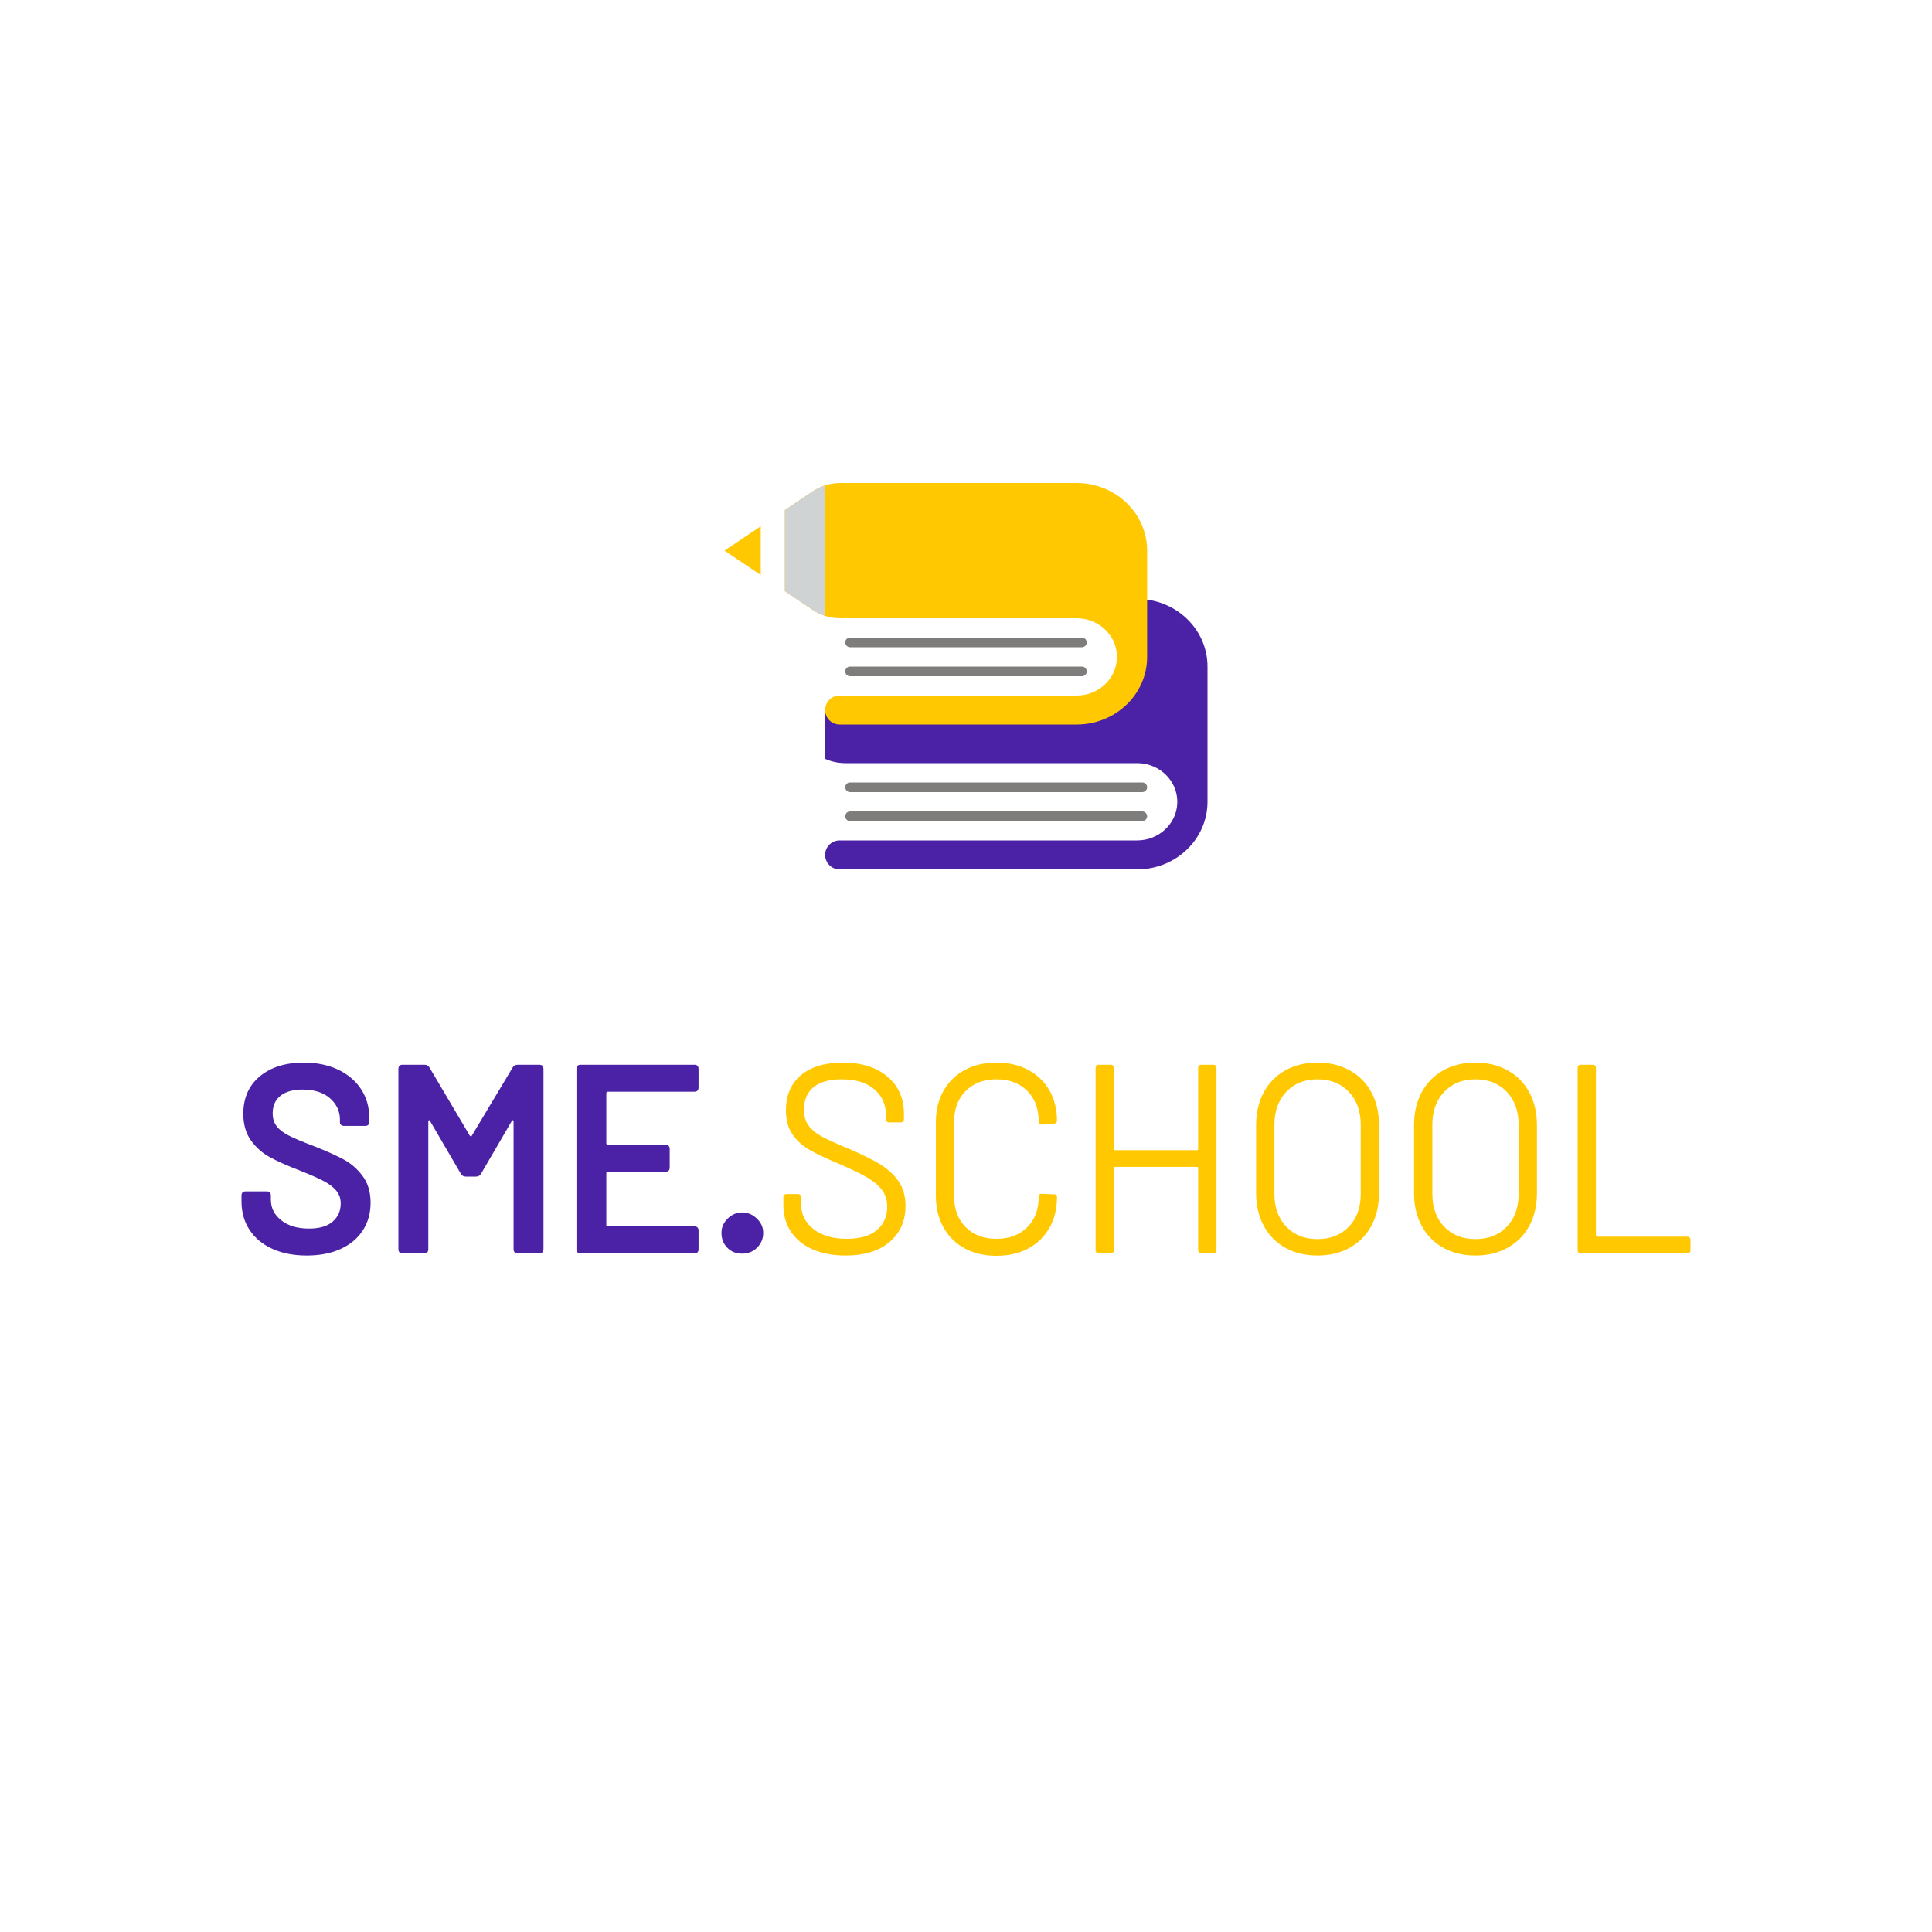
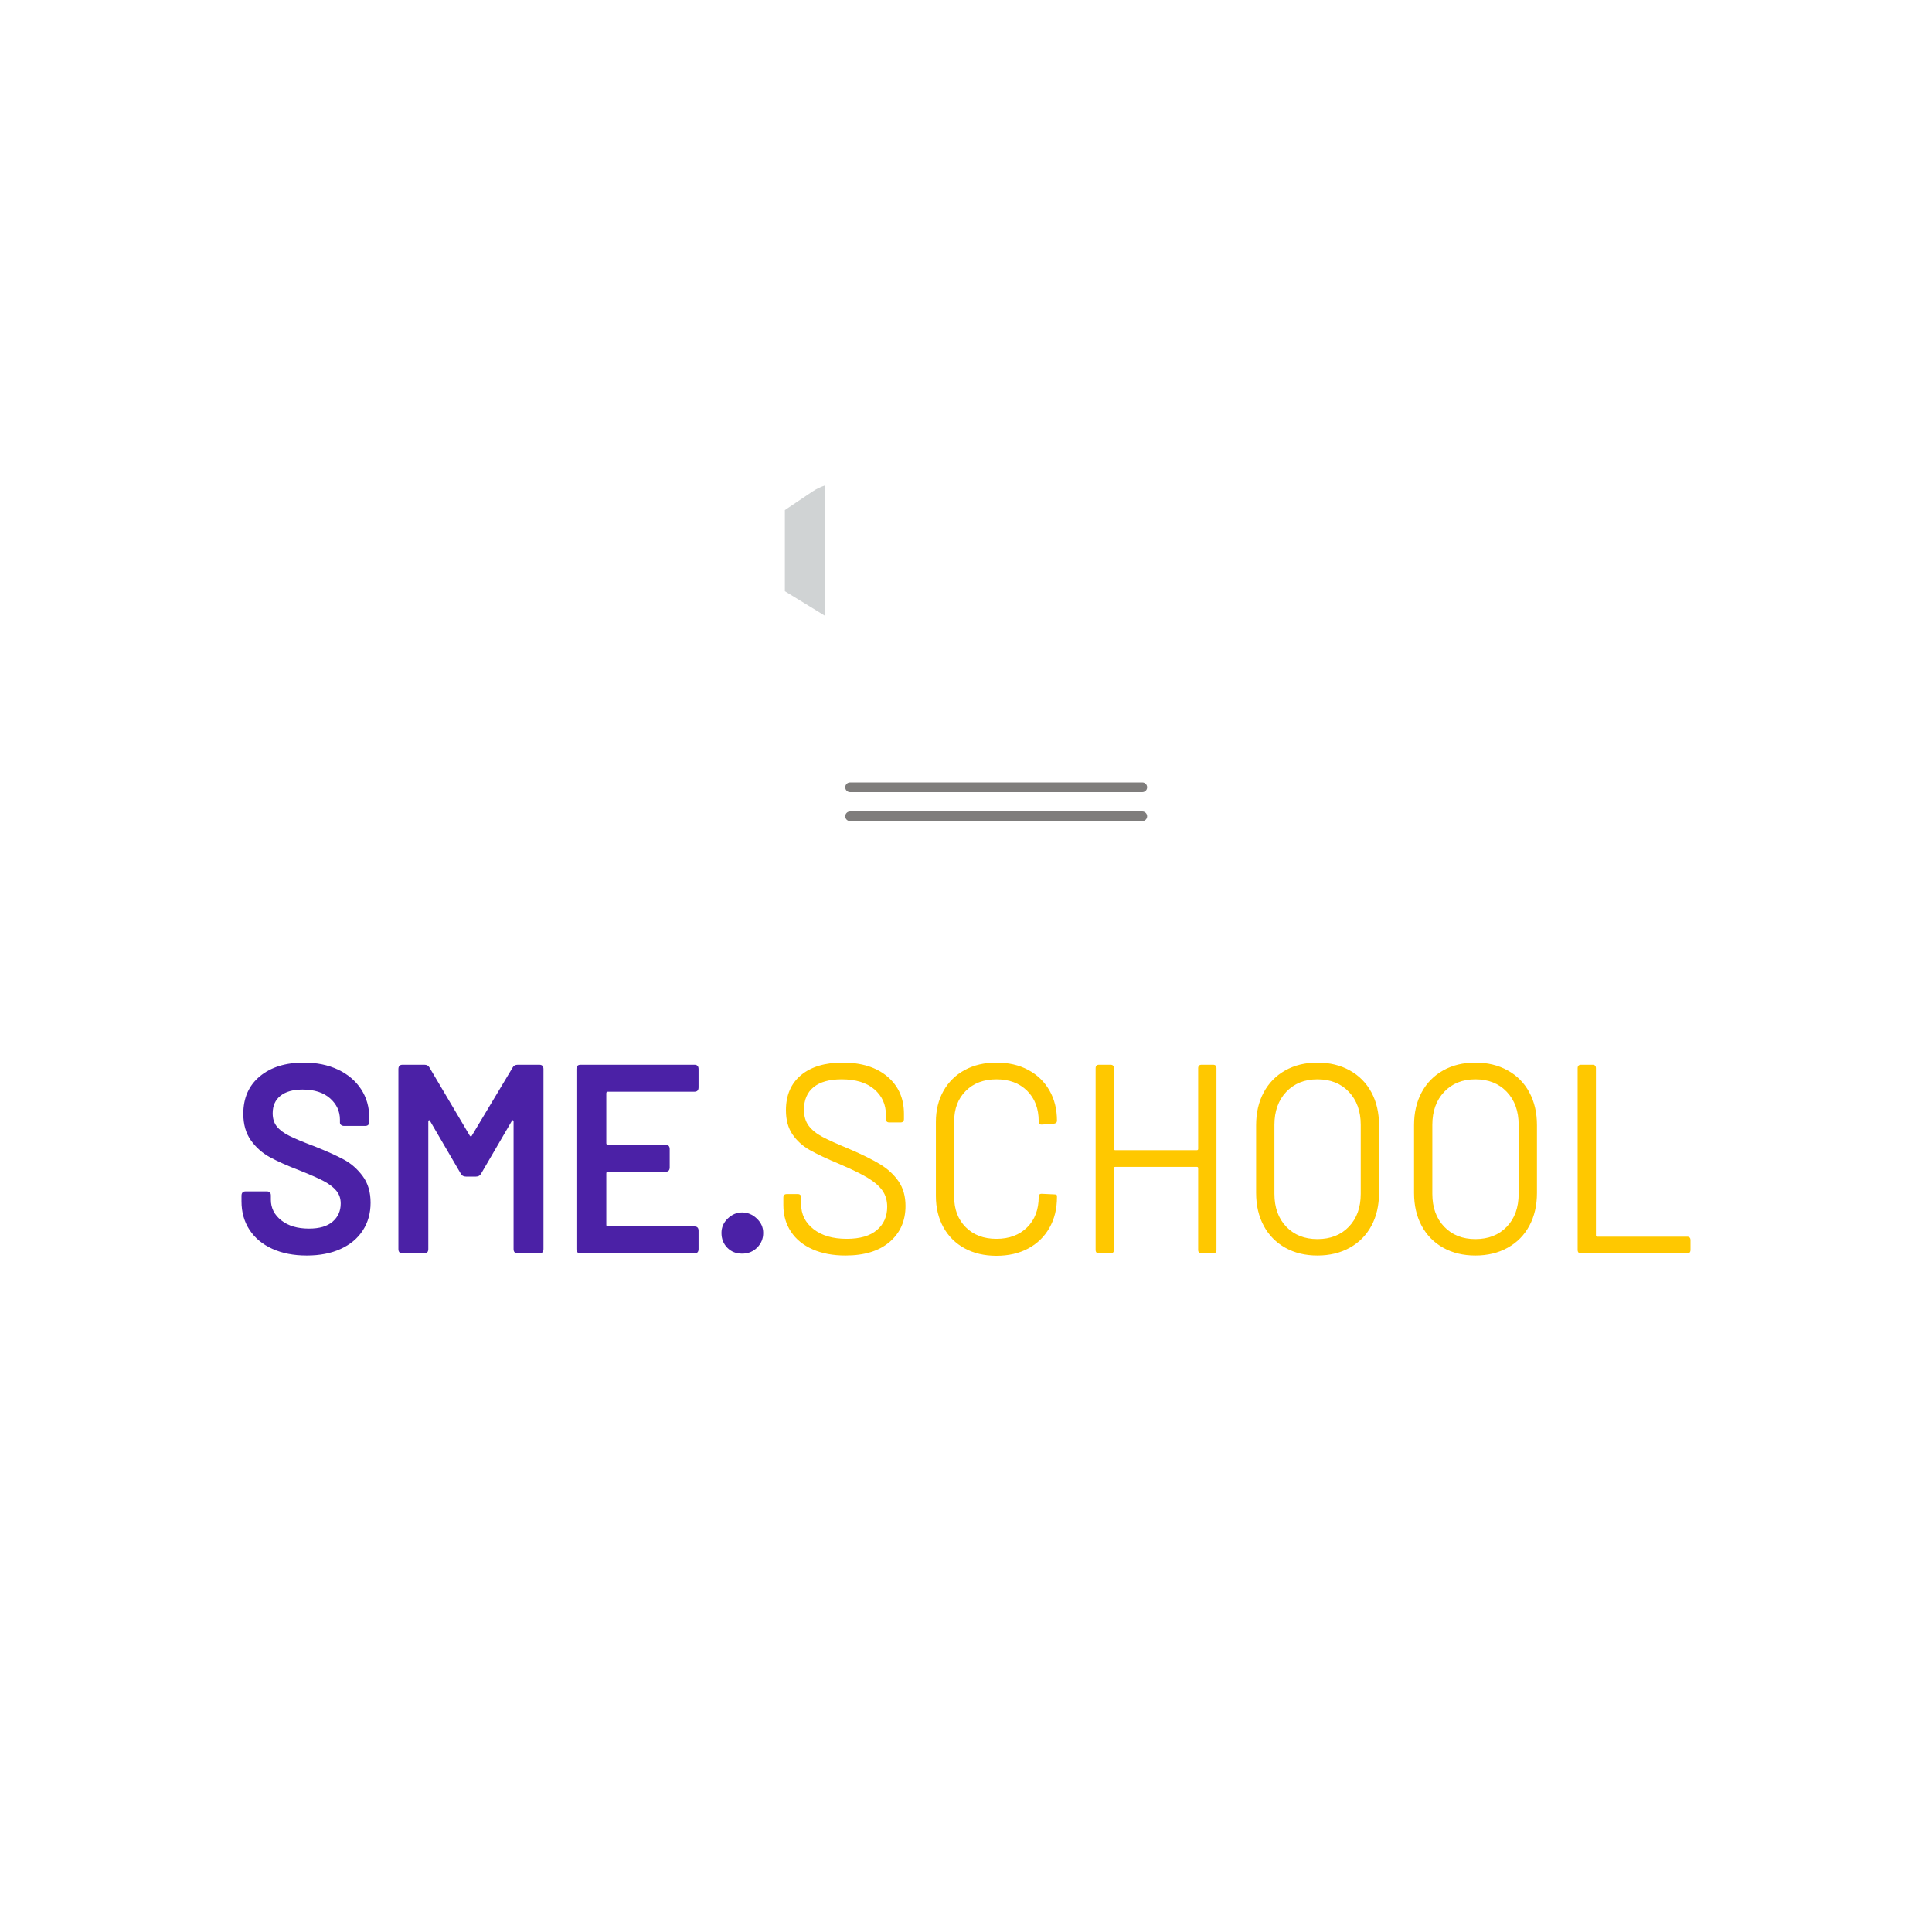
<svg xmlns="http://www.w3.org/2000/svg" width="80" height="80" viewBox="0 0 80 80" fill="none">
  <rect width="80" height="80" fill="white" />
  <path fill-rule="evenodd" clip-rule="evenodd" d="M14.108 51.715C13.71 51.898 13.24 51.989 12.699 51.989C12.159 51.989 11.684 51.896 11.275 51.71C10.866 51.524 10.551 51.262 10.331 50.923C10.11 50.585 10 50.193 10 49.746V49.512C10 49.393 10.057 49.333 10.171 49.333H11.046C11.159 49.333 11.216 49.389 11.216 49.501V49.679C11.216 50.021 11.36 50.306 11.649 50.533C11.937 50.76 12.319 50.873 12.795 50.873C13.229 50.873 13.556 50.776 13.777 50.583C13.998 50.39 14.108 50.14 14.108 49.835C14.108 49.627 14.047 49.45 13.926 49.305C13.806 49.16 13.633 49.028 13.409 48.909C13.185 48.79 12.849 48.642 12.401 48.463C11.896 48.27 11.487 48.087 11.174 47.916C10.861 47.745 10.599 47.513 10.389 47.219C10.18 46.925 10.075 46.559 10.075 46.12C10.075 45.465 10.302 44.948 10.758 44.569C11.213 44.19 11.821 44 12.582 44C13.116 44 13.587 44.097 13.996 44.29C14.405 44.483 14.723 44.753 14.951 45.099C15.178 45.445 15.292 45.845 15.292 46.298V46.444C15.292 46.562 15.235 46.622 15.121 46.622H14.246C14.197 46.622 14.156 46.609 14.124 46.583C14.092 46.557 14.076 46.525 14.076 46.488V46.365C14.076 46.016 13.939 45.72 13.665 45.478C13.391 45.237 13.012 45.116 12.529 45.116C12.137 45.116 11.833 45.201 11.616 45.372C11.399 45.544 11.291 45.785 11.291 46.098C11.291 46.321 11.348 46.503 11.462 46.644C11.575 46.786 11.746 46.914 11.974 47.029C12.201 47.145 12.554 47.291 13.03 47.47C13.535 47.671 13.939 47.853 14.241 48.017C14.543 48.18 14.803 48.409 15.02 48.703C15.237 48.997 15.345 49.363 15.345 49.802C15.345 50.233 15.239 50.615 15.025 50.946C14.812 51.277 14.506 51.533 14.108 51.715ZM17.735 51.721C17.735 51.84 17.678 51.9 17.564 51.9H16.668C16.554 51.9 16.497 51.84 16.497 51.721V44.268C16.497 44.149 16.554 44.089 16.668 44.089H17.574C17.674 44.089 17.745 44.13 17.788 44.212L19.452 47.024C19.466 47.046 19.483 47.057 19.5 47.057C19.518 47.057 19.53 47.046 19.538 47.024L21.223 44.212C21.266 44.13 21.337 44.089 21.437 44.089H22.333C22.447 44.089 22.504 44.149 22.504 44.268V51.721C22.504 51.84 22.447 51.9 22.333 51.9H21.437C21.323 51.9 21.266 51.84 21.266 51.721V46.444C21.266 46.414 21.257 46.395 21.239 46.388C21.222 46.38 21.206 46.391 21.191 46.421L19.922 48.597C19.879 48.679 19.808 48.72 19.708 48.72H19.292C19.193 48.72 19.122 48.679 19.079 48.597L17.809 46.421C17.795 46.391 17.779 46.38 17.761 46.388C17.743 46.395 17.735 46.414 17.735 46.444V51.721ZM28.755 51.9C28.869 51.9 28.926 51.84 28.926 51.721V50.962C28.926 50.843 28.869 50.784 28.755 50.784H25.17C25.128 50.784 25.106 50.761 25.106 50.717V48.586C25.106 48.541 25.128 48.519 25.17 48.519H27.56C27.674 48.519 27.731 48.459 27.731 48.34V47.582C27.731 47.463 27.674 47.403 27.56 47.403H25.17C25.128 47.403 25.106 47.381 25.106 47.336V45.272C25.106 45.227 25.128 45.205 25.17 45.205H28.755C28.869 45.205 28.926 45.145 28.926 45.026V44.268C28.926 44.149 28.869 44.089 28.755 44.089H24.039C23.925 44.089 23.869 44.149 23.869 44.268V51.721C23.869 51.84 23.925 51.9 24.039 51.9H28.755ZM31.352 51.66C31.185 51.827 30.977 51.911 30.728 51.911C30.479 51.911 30.275 51.829 30.115 51.665C29.955 51.502 29.875 51.297 29.875 51.052C29.875 50.821 29.962 50.622 30.136 50.455C30.31 50.287 30.508 50.204 30.728 50.204C30.956 50.204 31.159 50.287 31.336 50.455C31.514 50.622 31.603 50.821 31.603 51.052C31.603 51.29 31.519 51.492 31.352 51.66Z" fill="#4B21A6" />
  <path fill-rule="evenodd" clip-rule="evenodd" d="M36.839 51.425C36.401 51.801 35.791 51.989 35.009 51.989C34.489 51.989 34.036 51.903 33.648 51.732C33.261 51.561 32.962 51.318 32.752 51.001C32.542 50.685 32.437 50.319 32.437 49.902V49.59C32.437 49.493 32.483 49.445 32.576 49.445H33.035C33.127 49.445 33.173 49.493 33.173 49.59V49.858C33.173 50.282 33.344 50.628 33.686 50.895C34.027 51.163 34.486 51.297 35.062 51.297C35.61 51.297 36.026 51.176 36.31 50.934C36.595 50.693 36.737 50.371 36.737 49.969C36.737 49.709 36.671 49.486 36.54 49.3C36.408 49.114 36.207 48.939 35.937 48.776C35.667 48.612 35.279 48.422 34.774 48.206C34.24 47.983 33.826 47.788 33.531 47.621C33.236 47.453 32.997 47.238 32.816 46.974C32.635 46.709 32.544 46.377 32.544 45.975C32.544 45.35 32.752 44.865 33.168 44.519C33.584 44.173 34.159 44 34.891 44C35.674 44 36.292 44.193 36.748 44.58C37.203 44.967 37.431 45.48 37.431 46.12V46.332C37.431 46.429 37.384 46.477 37.292 46.477H36.822C36.73 46.477 36.684 46.429 36.684 46.332V46.165C36.684 45.733 36.524 45.38 36.204 45.105C35.883 44.829 35.432 44.692 34.849 44.692C34.344 44.692 33.958 44.8 33.691 45.015C33.424 45.231 33.291 45.544 33.291 45.953C33.291 46.22 33.357 46.442 33.488 46.617C33.62 46.791 33.808 46.944 34.054 47.074C34.299 47.204 34.674 47.373 35.179 47.582C35.699 47.805 36.118 48.013 36.438 48.206C36.758 48.4 37.014 48.636 37.207 48.915C37.399 49.194 37.495 49.534 37.495 49.936C37.495 50.553 37.276 51.05 36.839 51.425ZM42.572 51.699C42.195 51.9 41.758 52 41.26 52C40.762 52 40.325 51.898 39.948 51.693C39.571 51.489 39.277 51.199 39.067 50.823C38.858 50.447 38.753 50.014 38.753 49.523V46.455C38.753 45.971 38.858 45.544 39.067 45.172C39.277 44.8 39.571 44.511 39.948 44.307C40.325 44.102 40.762 44 41.26 44C41.758 44 42.195 44.1 42.572 44.301C42.949 44.502 43.243 44.785 43.453 45.149C43.663 45.514 43.767 45.934 43.767 46.41C43.767 46.477 43.721 46.518 43.629 46.533L43.149 46.566H43.117C43.088 46.566 43.063 46.559 43.042 46.544C43.02 46.529 43.01 46.514 43.01 46.499V46.432C43.01 45.904 42.85 45.482 42.53 45.166C42.21 44.85 41.786 44.692 41.26 44.692C40.734 44.692 40.31 44.852 39.99 45.172C39.67 45.491 39.51 45.912 39.51 46.432V49.556C39.51 50.077 39.67 50.497 39.99 50.817C40.31 51.137 40.734 51.297 41.26 51.297C41.786 51.297 42.21 51.139 42.53 50.823C42.85 50.507 43.01 50.085 43.01 49.556C43.01 49.467 43.056 49.426 43.149 49.434L43.629 49.456C43.721 49.456 43.767 49.475 43.767 49.512V49.568C43.767 50.051 43.663 50.477 43.453 50.845C43.243 51.213 42.949 51.498 42.572 51.699ZM45.986 51.9C46.078 51.9 46.124 51.851 46.124 51.755V48.374C46.124 48.337 46.142 48.318 46.178 48.318H49.56C49.596 48.318 49.613 48.337 49.613 48.374V51.755C49.613 51.851 49.66 51.9 49.752 51.9H50.232C50.325 51.9 50.371 51.851 50.371 51.755V44.234C50.371 44.138 50.325 44.089 50.232 44.089H49.752C49.66 44.089 49.613 44.138 49.613 44.234V47.57C49.613 47.608 49.596 47.626 49.56 47.626H46.178C46.142 47.626 46.124 47.608 46.124 47.57V44.234C46.124 44.138 46.078 44.089 45.986 44.089H45.506C45.413 44.089 45.367 44.138 45.367 44.234V51.755C45.367 51.851 45.413 51.9 45.506 51.9H45.986ZM55.892 51.665C55.504 51.881 55.057 51.989 54.552 51.989C54.047 51.989 53.603 51.881 53.219 51.665C52.835 51.45 52.538 51.146 52.328 50.756C52.118 50.365 52.013 49.913 52.013 49.4V46.589C52.013 46.075 52.118 45.623 52.328 45.233C52.538 44.842 52.835 44.539 53.219 44.324C53.603 44.108 54.047 44 54.552 44C55.057 44 55.504 44.108 55.892 44.324C56.279 44.539 56.578 44.842 56.788 45.233C56.998 45.623 57.102 46.075 57.102 46.589V49.4C57.102 49.913 56.998 50.365 56.788 50.756C56.578 51.146 56.279 51.45 55.892 51.665ZM54.552 51.308C54.019 51.308 53.589 51.137 53.261 50.795C52.934 50.453 52.771 49.999 52.771 49.434V46.577C52.771 46.012 52.934 45.556 53.261 45.211C53.589 44.865 54.019 44.692 54.552 44.692C55.093 44.692 55.527 44.865 55.854 45.211C56.181 45.556 56.345 46.012 56.345 46.577V49.434C56.345 49.999 56.181 50.453 55.854 50.795C55.527 51.137 55.093 51.308 54.552 51.308ZM62.431 51.665C62.043 51.881 61.597 51.989 61.092 51.989C60.587 51.989 60.142 51.881 59.758 51.665C59.374 51.45 59.077 51.146 58.867 50.756C58.657 50.365 58.553 49.913 58.553 49.4V46.589C58.553 46.075 58.657 45.623 58.867 45.233C59.077 44.842 59.374 44.539 59.758 44.324C60.142 44.108 60.587 44 61.092 44C61.597 44 62.043 44.108 62.431 44.324C62.819 44.539 63.117 44.842 63.327 45.233C63.537 45.623 63.642 46.075 63.642 46.589V49.4C63.642 49.913 63.537 50.365 63.327 50.756C63.117 51.146 62.819 51.45 62.431 51.665ZM61.092 51.308C60.558 51.308 60.128 51.137 59.801 50.795C59.474 50.453 59.31 49.999 59.31 49.434V46.577C59.31 46.012 59.474 45.556 59.801 45.211C60.128 44.865 60.558 44.692 61.092 44.692C61.633 44.692 62.066 44.865 62.394 45.211C62.721 45.556 62.884 46.012 62.884 46.577V49.434C62.884 49.999 62.721 50.453 62.394 50.795C62.066 51.137 61.633 51.308 61.092 51.308ZM70 51.755C70 51.851 69.954 51.9 69.861 51.9H65.466C65.373 51.9 65.327 51.851 65.327 51.755V44.234C65.327 44.138 65.373 44.089 65.466 44.089H65.946C66.038 44.089 66.084 44.138 66.084 44.234V51.152C66.084 51.189 66.102 51.208 66.138 51.208H69.861C69.954 51.208 70 51.256 70 51.353V51.755Z" fill="#FFC800" />
-   <path d="M35.005 31.6C34.714 31.6 34.429 31.539 34.167 31.424V29.4L46.5 29V25L47.083 24.8C48.694 24.8 50 26.053 50 27.6V33.2C50 34.746 48.694 36 47.083 36H34.767C34.435 36 34.167 35.731 34.167 35.4C34.167 35.069 34.435 34.8 34.767 34.8H47.083C47.976 34.8 48.705 34.126 48.748 33.28L48.75 33.2C48.75 32.343 48.048 31.643 47.167 31.602L47.083 31.6H35.005Z" fill="#4B21A6" />
-   <path fill-rule="evenodd" clip-rule="evenodd" d="M47.5 22.8C47.5 21.254 46.194 20 44.583 20H34.802C34.388 20 33.983 20.123 33.64 20.354L32.5 21.12V24.48L33.64 25.246C33.983 25.477 34.388 25.6 34.802 25.6H44.583L44.666 25.602C45.548 25.644 46.25 26.343 46.25 27.2L46.248 27.28C46.205 28.126 45.476 28.8 44.583 28.8H34.767C34.435 28.8 34.167 29.069 34.167 29.4C34.167 29.731 34.435 30 34.767 30H44.583C46.194 30 47.5 28.746 47.5 27.2V22.8ZM31.5 23.808V21.792L30 22.8L31.5 23.808Z" fill="#FFC800" />
-   <path fill-rule="evenodd" clip-rule="evenodd" d="M32.5 21.12L33.639 20.354C33.803 20.244 33.981 20.159 34.166 20.099V25.501C33.981 25.441 33.803 25.356 33.639 25.246L32.5 24.48V21.12Z" fill="#D0D3D4" />
-   <path fill-rule="evenodd" clip-rule="evenodd" d="M35.2 26.4C35.089 26.4 35 26.489 35 26.6C35 26.71 35.089 26.8 35.2 26.8H44.8C44.91 26.8 45 26.71 45 26.6C45 26.489 44.91 26.4 44.8 26.4H35.2ZM35.2 27.6C35.089 27.6 35 27.689 35 27.8C35 27.91 35.089 28 35.2 28H44.8C44.91 28 45 27.91 45 27.8C45 27.689 44.91 27.6 44.8 27.6H35.2Z" fill="#7F7D7C" />
+   <path fill-rule="evenodd" clip-rule="evenodd" d="M32.5 21.12L33.639 20.354C33.803 20.244 33.981 20.159 34.166 20.099V25.501L32.5 24.48V21.12Z" fill="#D0D3D4" />
  <path fill-rule="evenodd" clip-rule="evenodd" d="M35.2 32.4C35.089 32.4 35 32.489 35 32.6C35 32.71 35.089 32.8 35.2 32.8H47.3C47.41 32.8 47.5 32.71 47.5 32.6C47.5 32.489 47.41 32.4 47.3 32.4H35.2ZM35.2 33.6C35.089 33.6 35 33.689 35 33.8C35 33.91 35.089 34 35.2 34H47.3C47.41 34 47.5 33.91 47.5 33.8C47.5 33.689 47.41 33.6 47.3 33.6H35.2Z" fill="#7F7D7C" />
</svg>